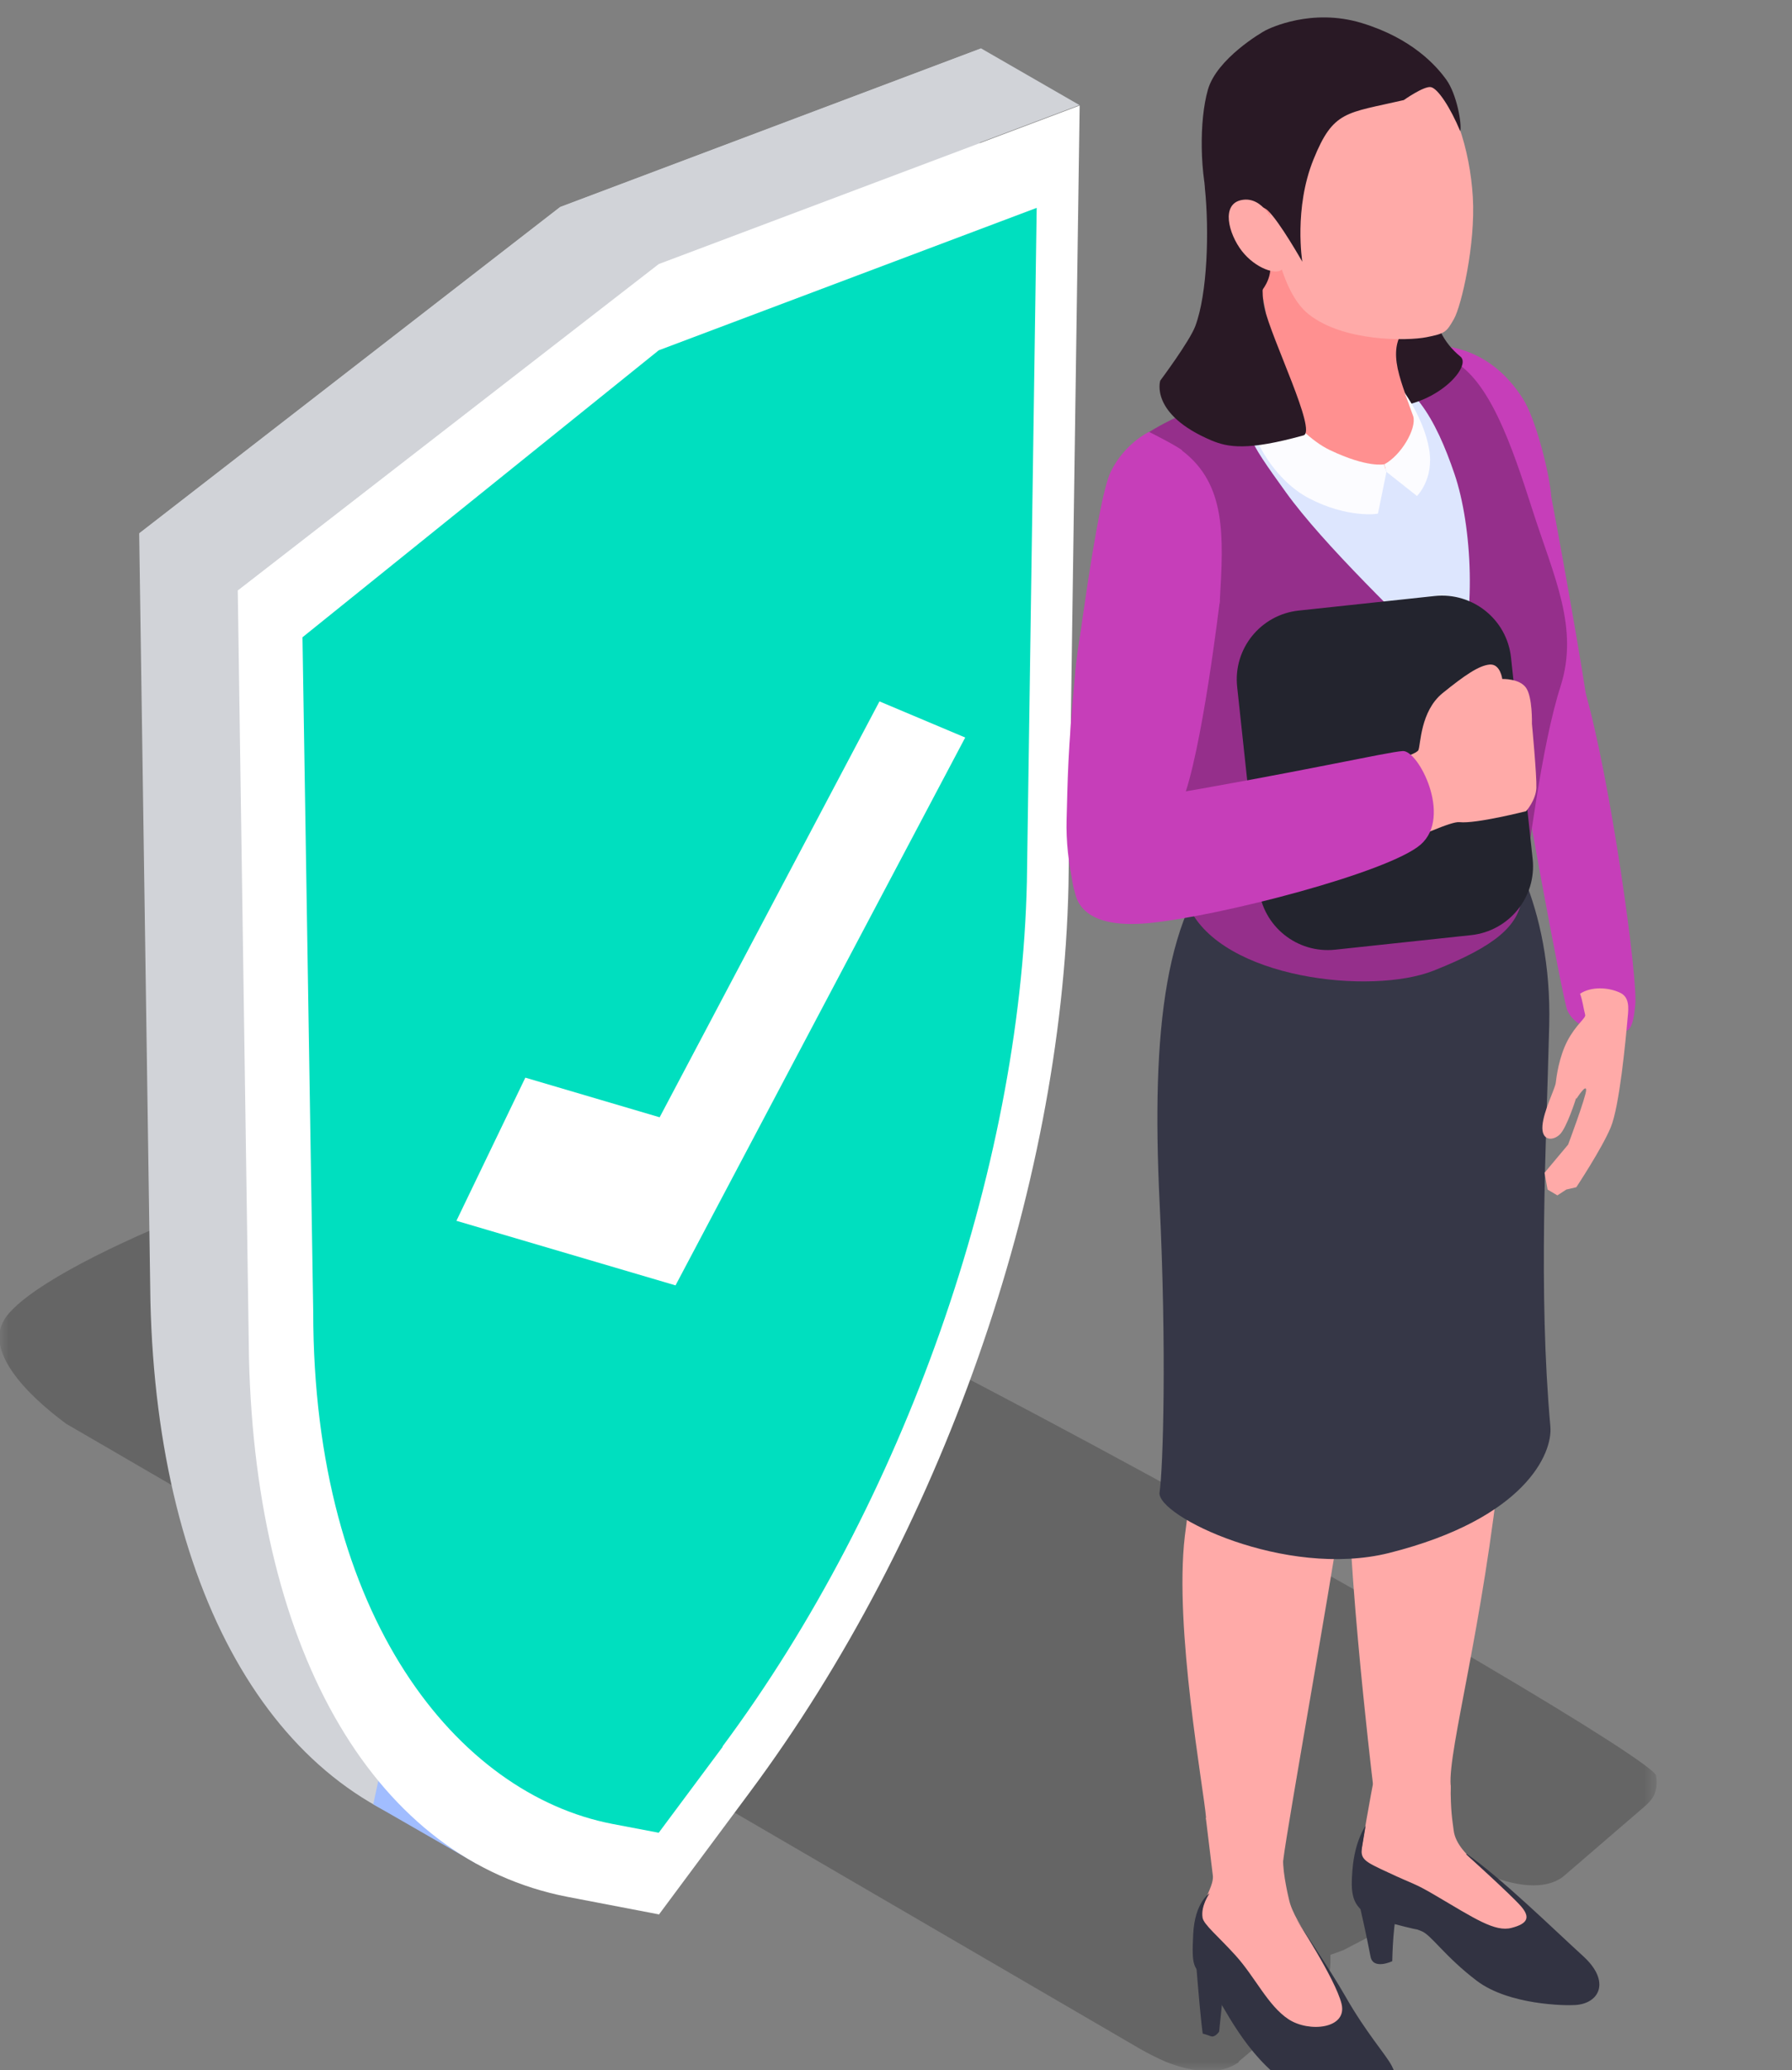
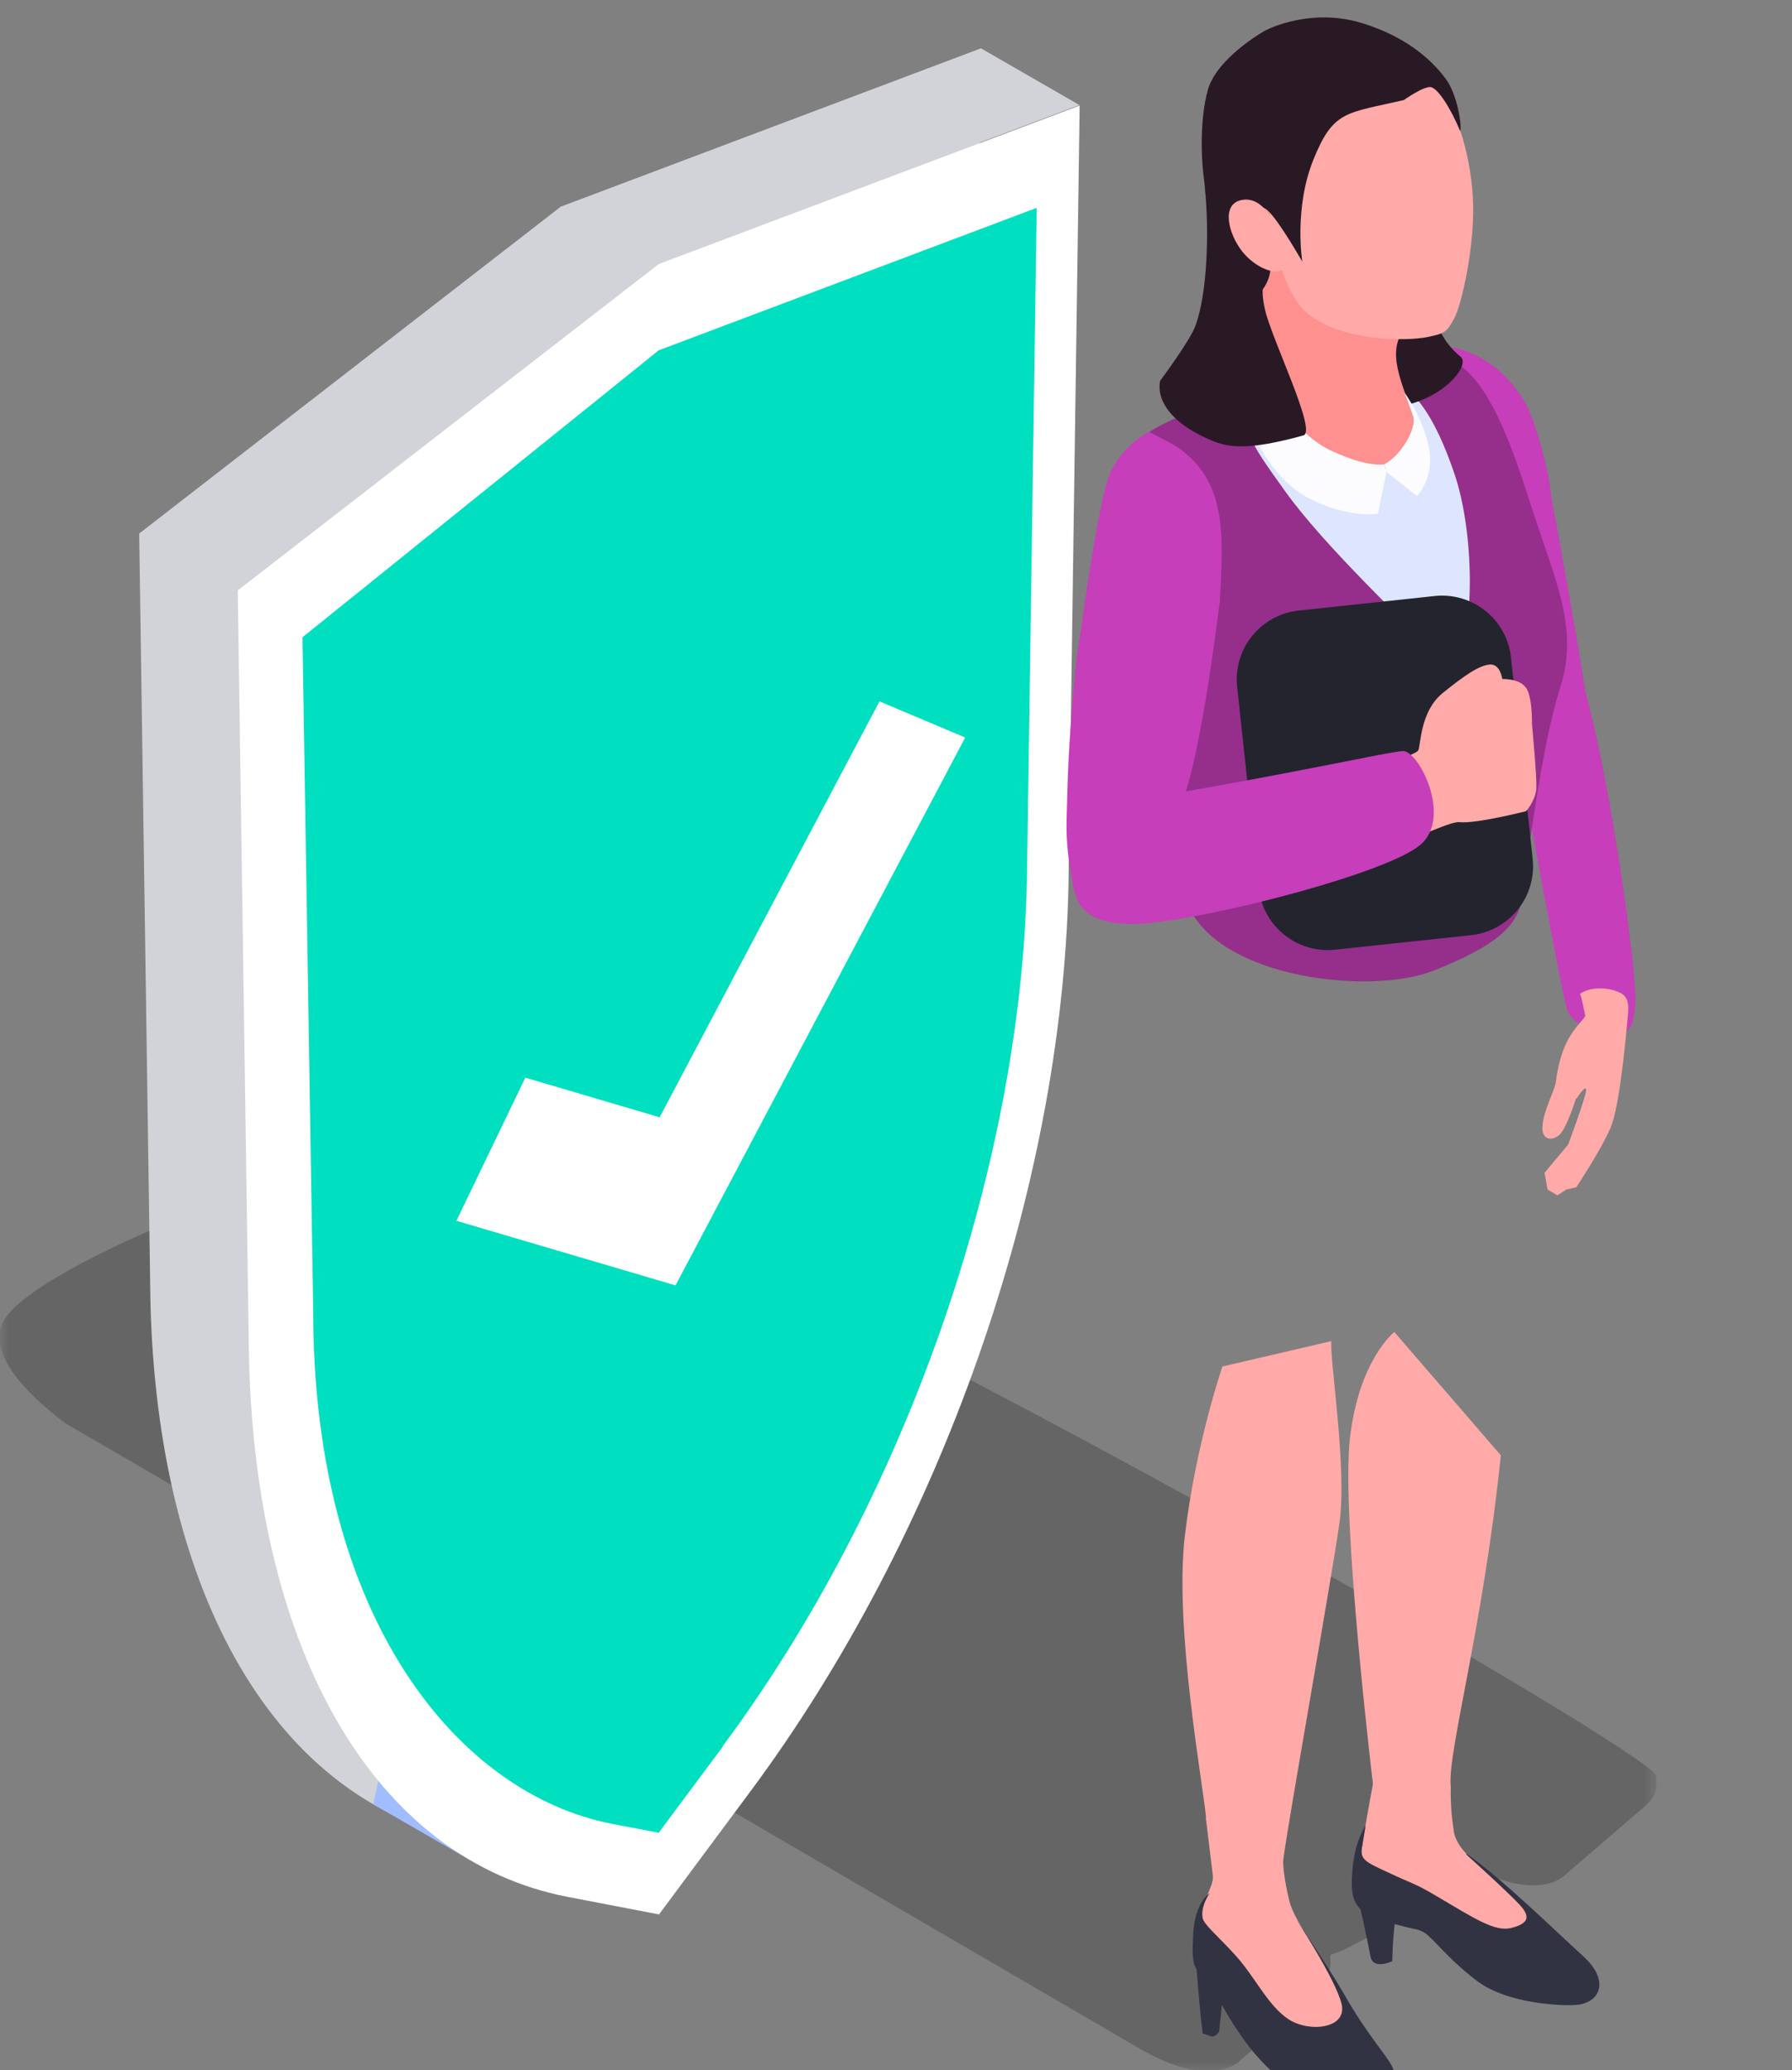
<svg xmlns="http://www.w3.org/2000/svg" width="103" height="119" viewBox="0 0 103 119" fill="none">
  <rect x="0" y="0" width="103" height="119" fill="#808080" stroke="none" />
  <g clip-path="url(#clip0_439_2452)">
    <g opacity="0.21">
      <mask id="mask0_439_2452" style="mask-type:luminance" maskUnits="userSpaceOnUse" x="0" y="65" width="96" height="54">
        <path d="M95.265 65.863H0V119H95.265V65.863Z" fill="white" />
      </mask>
      <g mask="url(#mask0_439_2452)">
        <path d="M24.088 65.863C17.777 66.607 2.375 72.564 0.271 75.813C-0.882 77.641 1.425 80.078 3.8 81.838L28.023 95.917L65.545 117.781C66.02 118.052 66.563 118.323 67.038 118.526C68.734 119.203 70.227 119.203 71.109 118.594C71.177 118.594 71.177 118.526 71.245 118.458C71.991 117.849 75.723 114.668 75.927 114.397C76.266 113.991 76.47 113.449 76.47 112.772V112.366L77.216 112.095L78.641 111.351L83.594 108.779L85.494 107.763C87.462 108.576 89.09 108.576 89.972 107.763L94.451 103.905C94.925 103.499 95.333 103.093 95.197 102.077C94.993 100.52 32.501 64.847 24.088 65.863Z" fill="black" />
      </g>
    </g>
    <path d="M32.196 106.769L26.959 105.764C16.003 103.647 9.047 91.881 8.645 74.782L8 30.668L32.196 11.908L56.391 2.782L55.746 47.647C55.357 65.201 48.402 84.98 37.432 99.734L32.196 106.782V106.769Z" fill="#D1D3D8" />
    <path d="M21.454 103.713L27.415 107.144L28.96 102.494L21.776 102.213L21.454 103.713Z" fill="#A1BDFF" />
    <path d="M37.862 110.039L32.625 109.034C21.669 106.916 14.713 95.151 14.311 78.052L13.666 33.938L37.862 15.178L62.057 6.065L61.413 50.93C61.023 68.484 54.068 88.263 43.098 103.017L37.862 110.065V110.039Z" fill="white" />
    <path d="M41.527 100.39C51.947 86.374 58.647 67.332 59.023 50.688L59.587 11.948L37.862 20.136L17.386 36.631L18.003 75.399C18.003 92.993 26.314 103.124 35.19 104.839L37.862 105.348L41.541 100.404L41.527 100.39Z" fill="#00DFBF" />
    <path d="M37.862 15.151L62.044 6.039L56.391 2.782L32.195 11.895L37.862 15.151Z" fill="#D1D3D8" />
-     <path d="M8 30.655L13.666 33.925L37.862 15.151L32.196 11.895L8 30.655Z" fill="#D1D3D8" />
    <path d="M38.828 73.885L26.234 70.173L30.195 61.945L37.915 64.223L50.55 40.317L55.478 42.394L38.828 73.885Z" fill="white" />
    <path d="M74.088 109.181C74.397 110.655 76.424 112.826 77.069 114.702C77.404 115.707 78.089 118.293 77.055 118.548C77.055 118.548 77.028 118.548 77.015 118.548C75.833 118.816 74.101 118.668 73.175 118.039C72.248 117.409 69.71 113.027 69.308 112.585C68.905 112.143 69.066 111.633 69.012 111.178C68.771 109.529 69.805 108.551 69.71 107.801C69.617 107.037 69.308 104.491 69.308 104.491L71.939 103.995C71.939 103.995 73.779 106.045 73.752 106.876C73.725 107.707 74.088 109.181 74.088 109.181Z" fill="#FFAAA8" />
    <path d="M74.477 110.28C74.477 110.28 76.76 113.75 77.109 115.184C77.458 116.618 75.243 116.846 74.061 116.069C72.866 115.278 72.154 113.657 71.013 112.397C70.019 111.298 69.174 110.615 69.12 110.226C69.012 109.529 69.523 108.833 69.523 108.833C69.523 108.833 68.677 109.328 68.583 111.164C68.489 113.04 68.583 113.04 69.321 113.831C69.979 114.514 71.026 117.235 73.161 119.111C74.397 120.196 76.679 120.987 78.277 121C80.184 120.719 80.573 119.861 79.996 118.749C79.647 118.079 78.546 116.886 77.324 114.742C76.478 113.255 74.477 110.28 74.477 110.28Z" fill="#323342" />
    <path d="M68.744 112.813C68.744 112.813 68.932 115.158 69.053 116.27C69.12 116.873 69.133 116.9 69.133 116.9C69.133 116.9 69.12 116.873 69.603 117.047C69.845 117.128 70.073 116.779 70.073 116.779L70.489 112.746L68.771 112.813H68.744Z" fill="#323342" />
    <path d="M77.995 108.913C77.995 108.913 78.304 110.052 78.774 112.464C78.922 113.255 80.023 112.732 80.023 112.732C80.023 112.732 80.063 110.052 80.439 109.556C80.815 109.06 77.982 108.913 77.982 108.913H77.995Z" fill="#323342" />
    <path d="M83.379 102.628C83.379 104.142 83.473 104.571 83.554 105.214C83.742 106.769 86.293 107.988 86.736 108.578C87.179 109.154 89.959 112.397 89.959 112.397C89.959 112.397 90.012 113.228 89.73 113.55C89.462 113.885 89.529 114.916 87.81 114.3C86.092 113.684 84.803 110.776 81.647 110.668C80.573 110.628 77.794 110.186 78.008 108.189C78.21 106.193 78.921 102.508 78.921 102.508L80.64 100.511L83.379 102.628Z" fill="#FFAAA8" />
    <path d="M84.279 106.595C84.279 106.595 86.83 108.9 87.407 109.556C87.985 110.213 87.81 110.575 86.884 110.816C85.93 111.07 84.762 110.28 82.507 108.953C81.258 108.216 81.258 108.323 79.835 107.653C78.411 106.997 78.17 106.876 78.29 106.153C78.411 105.429 78.492 104.947 78.492 104.947C78.492 104.947 77.874 105.791 77.74 107.439C77.606 109.087 77.659 109.958 79.902 110.534C82.735 111.271 80.734 110.642 81.701 111.003C82.251 111.204 83.044 112.464 84.883 113.858C86.723 115.251 89.972 115.292 90.536 115.251C91.932 115.171 92.59 113.898 91.006 112.451C89.341 110.936 86.306 107.962 84.292 106.555L84.279 106.595Z" fill="#323342" />
    <path d="M76.531 77.087C76.384 77.931 77.445 84.323 76.988 87.553C76.531 90.782 74.007 104.906 73.766 106.863C73.524 108.819 69.469 106.126 69.321 104.477C69.187 102.816 67.482 93.583 68.099 88.317C68.717 83.037 70.261 78.548 70.261 78.548L76.531 77.087Z" fill="#FFAAA8" />
    <path d="M86.266 83.64C85.246 93.529 83.232 100.551 83.379 102.615C83.527 104.679 79.754 105.509 79.754 105.509L78.908 102.494C78.908 102.494 77.069 87.191 77.592 82.662C78.116 78.146 80.143 76.565 80.143 76.565L86.253 83.64H86.266Z" fill="#FFAAA8" />
-     <path d="M70.811 48.612C66.918 52.096 66.179 59.265 66.649 69.087C67.065 77.677 66.85 84.444 66.649 85.784C66.448 87.124 73.873 90.756 79.835 89.268C87.676 87.298 89.247 83.533 89.112 82.005C88.414 74.233 88.871 65.871 89.045 58.943C89.22 52.002 86.441 47.62 84.99 46.481C83.54 45.342 70.785 48.612 70.785 48.612H70.811Z" fill="#363747" />
    <path d="M80.586 20.002C84.762 19.171 86.763 21.717 87.528 22.91C88.293 24.102 89.099 27.359 89.166 28.605C89.233 29.851 88.495 30.441 86.964 30.387C85.434 30.32 80.586 20.015 80.586 20.015V20.002Z" fill="#C63EB9" />
    <path d="M89.166 28.591C89.287 29.154 91.1 38.963 91.382 41.59C91.664 44.216 88.508 44.029 87.649 42.608C86.803 41.201 84.816 33.563 85.058 30.36C85.286 27.158 89.166 28.578 89.166 28.578V28.591Z" fill="#C63EB9" />
    <path d="M89.408 37.395C90.348 38.762 90.442 38.843 91.382 41.603C92.053 43.587 92.939 50.702 93.329 55.191C93.168 55.178 93.006 55.164 92.832 55.164C91.852 55.164 90.751 55.339 90.066 55.982C89.22 51.627 87.635 43.372 87.474 42.3C87.273 40.853 89.394 37.409 89.394 37.409L89.408 37.395Z" fill="#FF9C78" />
    <path d="M91.073 39.62C92.563 44.699 94.175 56.384 93.987 57.791C93.946 58.139 93.879 59.144 93.476 59.251C92.322 59.519 90.603 59.251 90.079 58.059C89.851 57.55 87.246 43.627 87.152 41.925C87.058 40.223 87.81 38.012 88.75 36.886C89.69 35.761 91.073 39.62 91.073 39.62Z" fill="#C63EB9" />
    <path d="M90.59 63.124C90.59 63.124 90.052 64.853 89.636 65.228C89.22 65.603 88.589 65.563 88.656 64.705C88.723 63.848 89.381 62.588 89.421 62.24C89.462 61.891 89.609 60.752 90.093 59.828C90.576 58.903 91.153 58.528 91.113 58.34C91.006 57.925 90.966 57.523 90.818 57.121C91.462 56.692 92.456 56.745 93.127 57.067C93.664 57.322 93.611 57.952 93.557 58.461C93.436 59.828 93.087 63.593 92.577 64.812C92.067 66.032 90.603 68.243 90.603 68.243L90.026 68.377L89.515 68.712L88.951 68.377L88.777 67.412L90.133 65.791C90.133 65.791 91.167 63.03 91.167 62.655C91.167 62.28 90.616 63.151 90.616 63.151L90.59 63.124Z" fill="#FFAAA8" />
-     <path d="M68.341 52.149C70.248 56.263 78.814 57.215 82.399 55.794C85.984 54.374 87.246 53.221 87.474 51.653C87.85 49.094 88.602 42.863 89.69 39.472C90.778 36.082 89.314 33.161 88.092 29.342C86.87 25.523 85.608 21.851 83.46 20.699C80.318 19.024 77.337 20.859 77.337 20.859C77.337 20.859 75.712 20.538 72.879 21.717C70.046 22.896 67.415 23.955 66.045 24.839C64.675 25.724 66.918 39.888 66.918 42.528C66.918 45.168 68.354 52.149 68.354 52.149H68.341Z" fill="#952F8B" />
+     <path d="M68.341 52.149C70.248 56.263 78.814 57.215 82.399 55.794C85.984 54.374 87.246 53.221 87.474 51.653C87.85 49.094 88.602 42.863 89.69 39.472C90.778 36.082 89.314 33.161 88.092 29.342C86.87 25.523 85.608 21.851 83.46 20.699C80.318 19.024 77.337 20.859 77.337 20.859C70.046 22.896 67.415 23.955 66.045 24.839C64.675 25.724 66.918 39.888 66.918 42.528C66.918 45.168 68.354 52.149 68.354 52.149H68.341Z" fill="#952F8B" />
    <path d="M78.532 21.476C81.083 21.382 82.56 24.183 83.594 27.225C84.628 30.24 84.883 35.613 83.688 38.682C80.586 35.613 76.088 31.325 73.9 28.283C71.725 25.255 71.094 24.397 72.235 22.735C73.376 21.074 78.532 21.476 78.532 21.476Z" fill="#DDE6FE" />
    <path d="M82.459 34.26L74.649 35.096C72.459 35.33 70.874 37.292 71.109 39.477L72.353 51.056C72.587 53.241 74.553 54.823 76.743 54.589L84.553 53.753C86.743 53.519 88.328 51.557 88.093 49.371L86.849 37.793C86.614 35.607 84.648 34.026 82.459 34.26Z" fill="#23242E" />
    <path d="M82.439 16.223C82.439 16.223 81.835 18.782 83.943 20.498C84.735 21.141 81.781 24.236 78.089 23.218C76.827 22.869 77.297 16.223 77.297 16.223H82.426H82.439Z" fill="#291925" />
    <path d="M67.938 25.898C70.489 27.828 70.328 30.829 70.113 34.514C70.006 36.216 67.428 37.382 67.428 37.382C67.428 37.382 68.797 33.429 67.052 32.96C65.306 32.491 61.802 38.669 61.802 38.669C61.802 38.669 63.037 28.766 63.843 27.117C64.648 25.469 66.045 24.826 66.045 24.826C66.045 24.826 67.522 25.563 67.952 25.885L67.938 25.898Z" fill="#C63EB9" />
    <path d="M70.113 34.514C70.113 34.514 69.079 43.318 67.938 46.106C66.81 48.88 64.299 51.854 63.078 52.323C61.856 52.792 61.238 49.483 61.305 47.124C61.372 44.766 61.359 43.385 61.802 38.669C63.037 25.442 70.113 34.514 70.113 34.514Z" fill="#C63EB9" />
    <path d="M82.238 17.818C80.586 18.662 79.875 19.533 80.425 21.556C80.976 23.58 82.01 25 81.392 26.568C81.164 27.158 80.305 26.769 79.633 26.93C78.519 27.198 77.471 27.72 77.471 27.72C77.471 27.72 74.37 28.015 72.477 23.044C71.738 21.101 72.705 19.694 72.799 18.635C72.893 17.576 71.644 14.066 71.523 11.948C71.402 9.831 74.611 7.66 76.223 9.777C77.834 11.895 82.238 17.804 82.238 17.804V17.818Z" fill="#FF9090" />
    <path d="M72.866 10.849C72.893 11.479 73.215 16.504 75.229 18.072C77.23 19.653 80.895 19.6 81.983 19.385C83.07 19.171 83.138 19.091 83.567 18.34C83.997 17.59 84.816 14.039 84.655 11.332C84.494 8.625 83.567 5.516 81.983 4.431C80.398 3.345 77.122 2.635 75.403 3.72C73.685 4.806 72.879 10.836 72.879 10.836L72.866 10.849Z" fill="#FFAAA8" />
    <path d="M80.667 5.757C77.377 6.521 76.639 6.333 75.498 9.161C74.356 11.975 74.853 15.044 74.853 15.044C74.853 15.044 73.551 12.739 72.866 12.096C72.181 11.466 71.147 12.498 71.147 12.498C71.147 12.498 72.96 14.494 73.014 15.298C73.067 16.102 72.503 16.732 72.503 16.732C72.503 16.732 70.207 14.186 69.576 12.122C68.945 10.045 68.918 6.936 69.428 5.154C69.939 3.372 72.517 1.858 72.758 1.737C73 1.617 75.39 0.451 78.263 1.322C81.137 2.193 82.547 3.761 83.138 4.591C83.728 5.409 84.037 7.137 83.93 7.539C83.366 6.186 82.641 5.074 82.238 5.007C81.835 4.94 80.68 5.757 80.68 5.757H80.667Z" fill="#291925" />
    <path d="M66.488 46.213C67.75 45.958 68.932 45.985 73.792 45.1C79.016 44.149 81.392 43.425 81.526 43.117C81.661 42.809 81.634 40.893 82.909 39.848C84.185 38.816 85.004 38.253 85.622 38.199C86.239 38.146 86.347 39.03 86.347 39.03C86.347 39.03 87.34 38.99 87.716 39.539C88.092 40.075 88.052 41.603 88.052 41.603C88.052 41.603 88.334 44.578 88.307 45.288C88.28 45.998 87.716 46.628 87.716 46.628C87.716 46.628 84.816 47.365 83.889 47.258C82.963 47.151 76.787 50.568 71.053 51.881C65.32 53.194 63.454 53.06 62.46 52.136C61.466 51.211 66.488 46.213 66.488 46.213Z" fill="#FFAAA8" />
    <path d="M66.112 45.838C74.517 44.431 79.714 43.225 80.627 43.171C81.526 43.117 83.487 46.937 81.66 48.544C79.835 50.139 70.167 52.658 66.031 53.06C61.896 53.462 61.842 51.399 61.748 51.171C61.654 50.943 61.453 49.483 61.453 49.483L66.112 45.824V45.838Z" fill="#C63EB9" />
    <path d="M81.231 23.928C81.432 24.638 80.533 26.179 79.566 26.689L79.7 27.131L81.446 28.511C81.446 28.511 82.439 27.533 82.144 25.831C81.862 24.129 80.734 22.575 80.734 22.575L81.231 23.928Z" fill="#FCFCFF" />
    <path d="M71.684 23.298C71.792 22.159 72.1 21.69 72.195 21.583C72.288 21.476 74.276 24.839 76.438 25.871C78.599 26.903 79.552 26.689 79.552 26.689L79.687 27.131C79.687 27.131 79.217 29.476 79.203 29.516C79.203 29.556 77.418 29.784 75.243 28.645C73.054 27.506 71.671 24.692 71.684 23.312V23.298Z" fill="#FCFCFF" />
    <path d="M73.148 14.427C73.148 14.427 72.275 15.901 72.678 17.697C73.081 19.493 75.713 24.799 74.92 25.027C71.684 25.925 70.583 25.71 69.644 25.322C66.058 23.808 66.689 21.878 66.689 21.878C66.689 21.878 68.381 19.613 68.704 18.742C69.402 16.88 69.509 13.288 69.254 10.809C69.106 9.268 70.865 10.809 70.865 10.809L73.135 14.427H73.148Z" fill="#291925" />
    <path d="M73.228 12.86C73.228 12.86 72.611 11.278 71.389 11.493C70.167 11.707 70.597 13.422 71.389 14.441C72.181 15.446 73.376 15.821 73.685 15.486C73.994 15.151 73.228 12.86 73.228 12.86Z" fill="#FFAAA8" />
  </g>
  <defs>
    <clipPath id="clip0_439_2452">
      <rect width="103" height="119" fill="white" />
    </clipPath>
  </defs>
</svg>